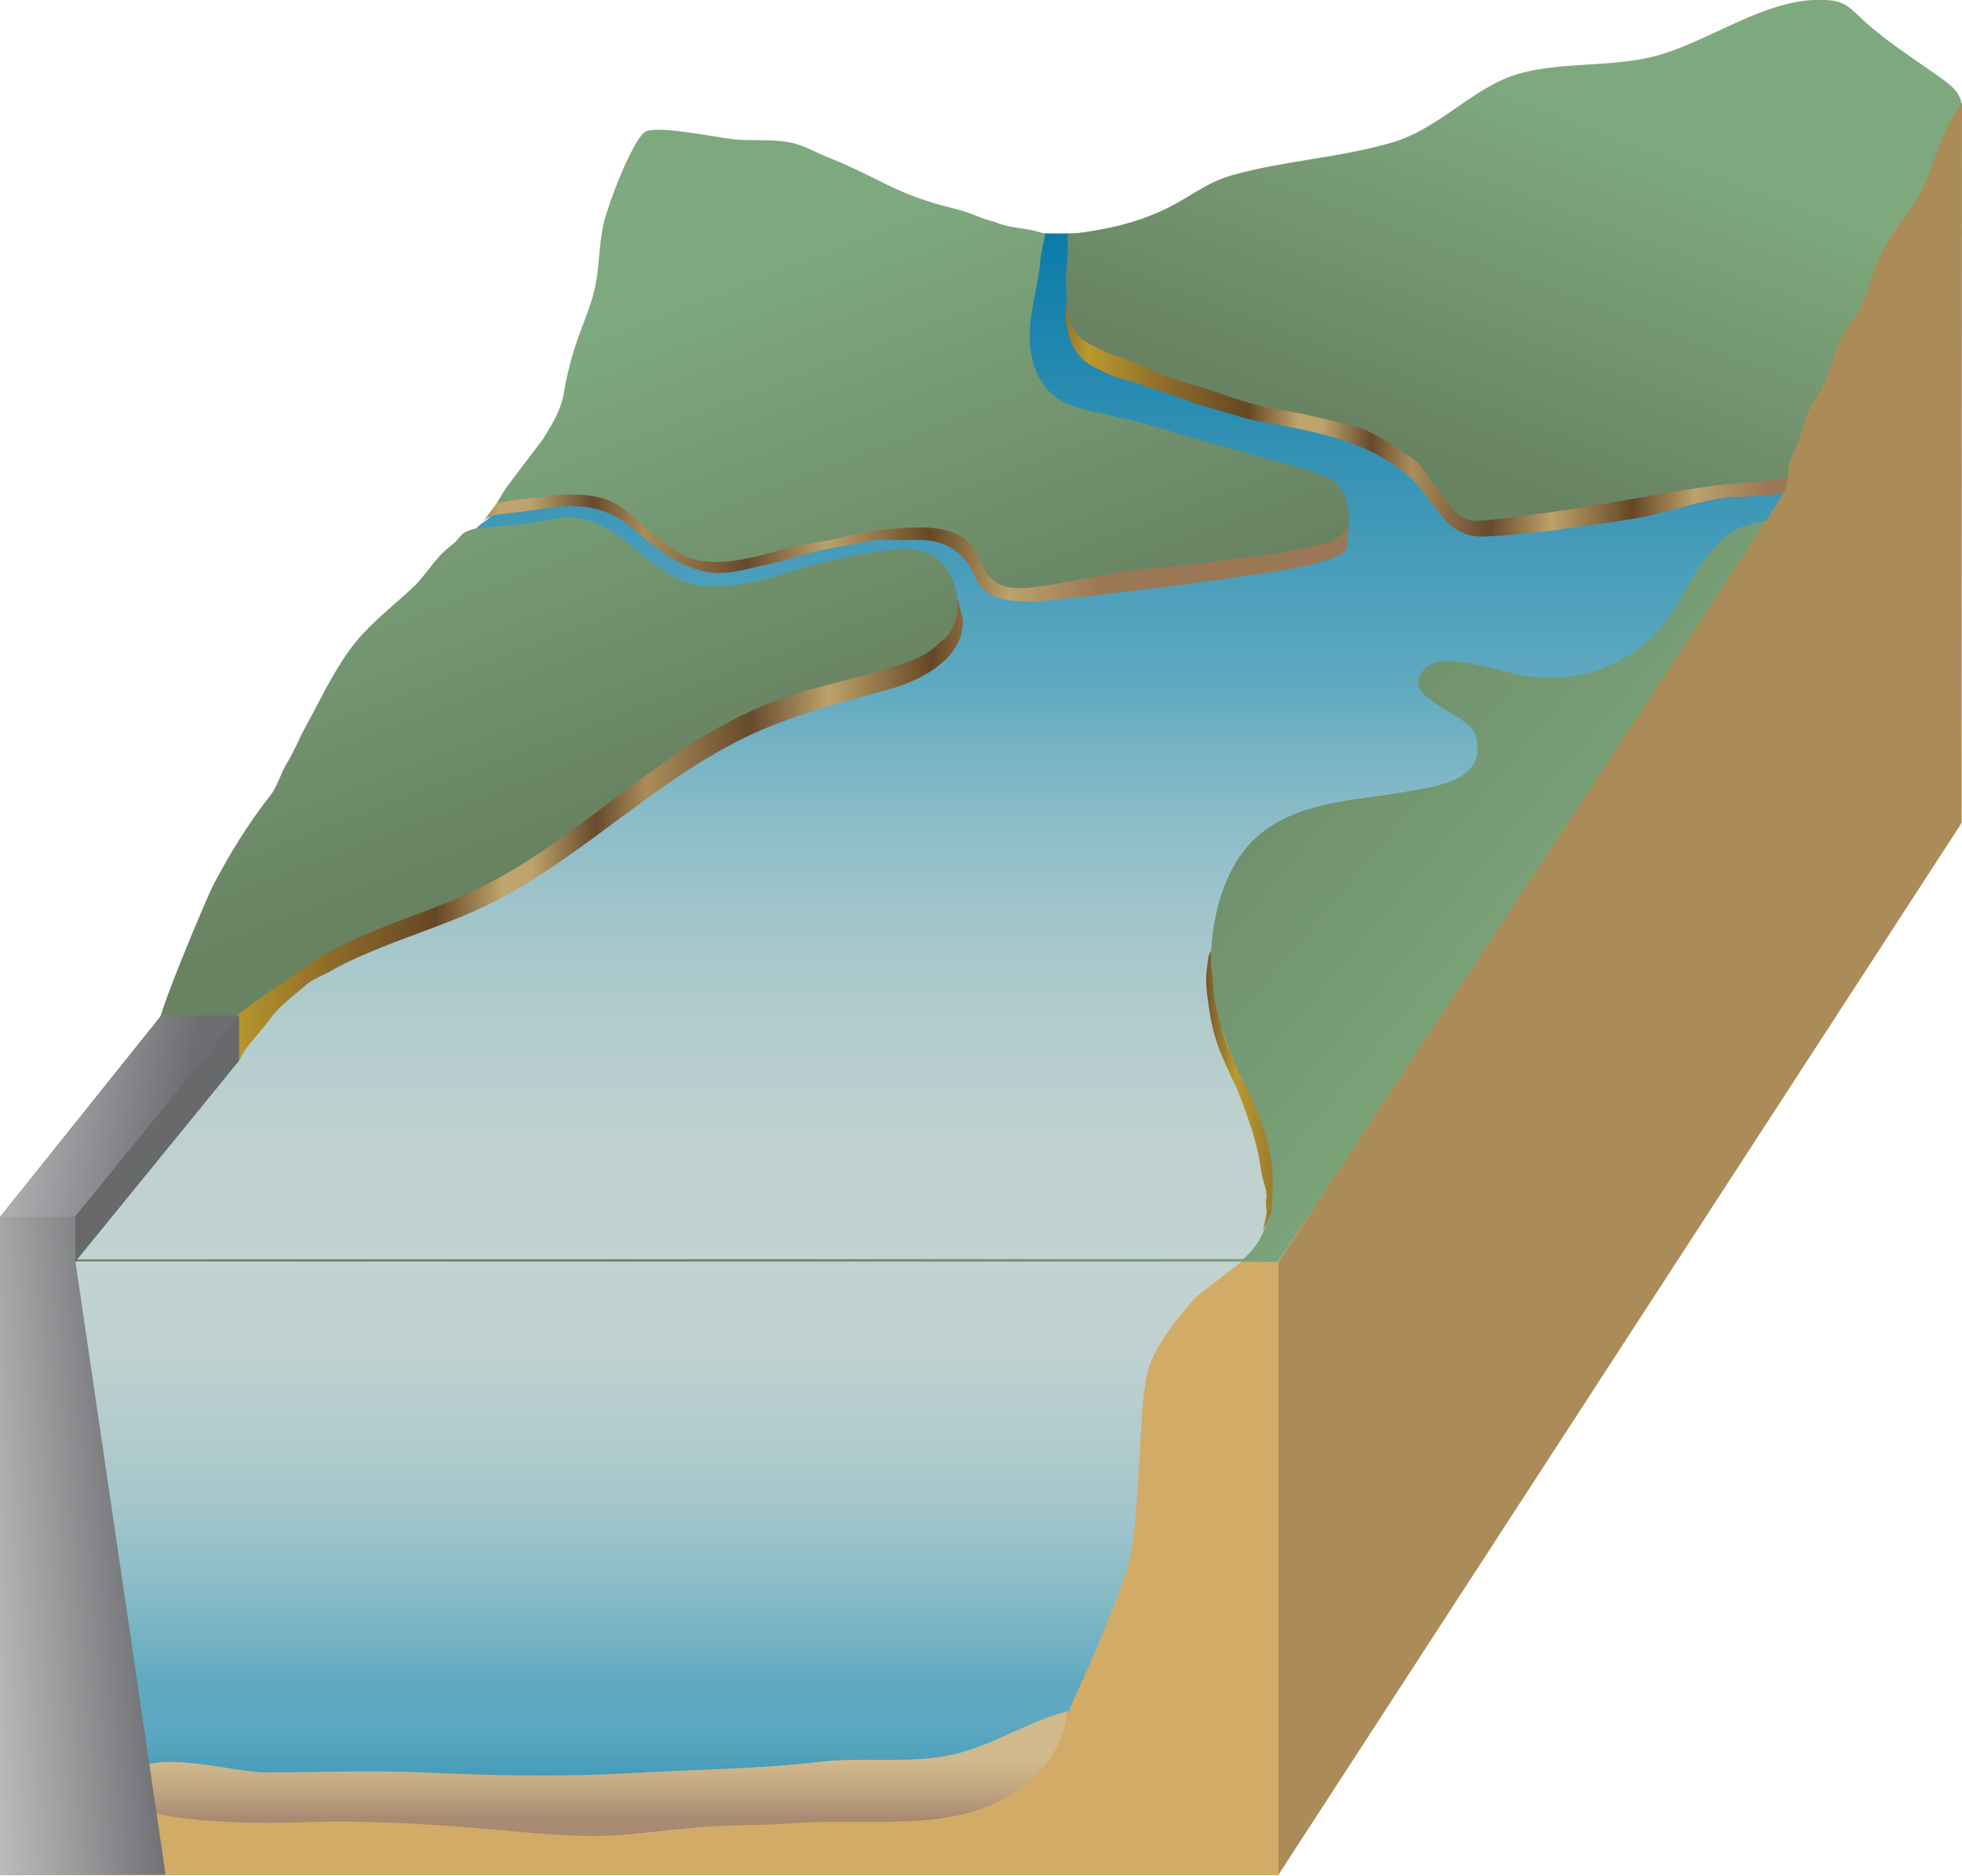
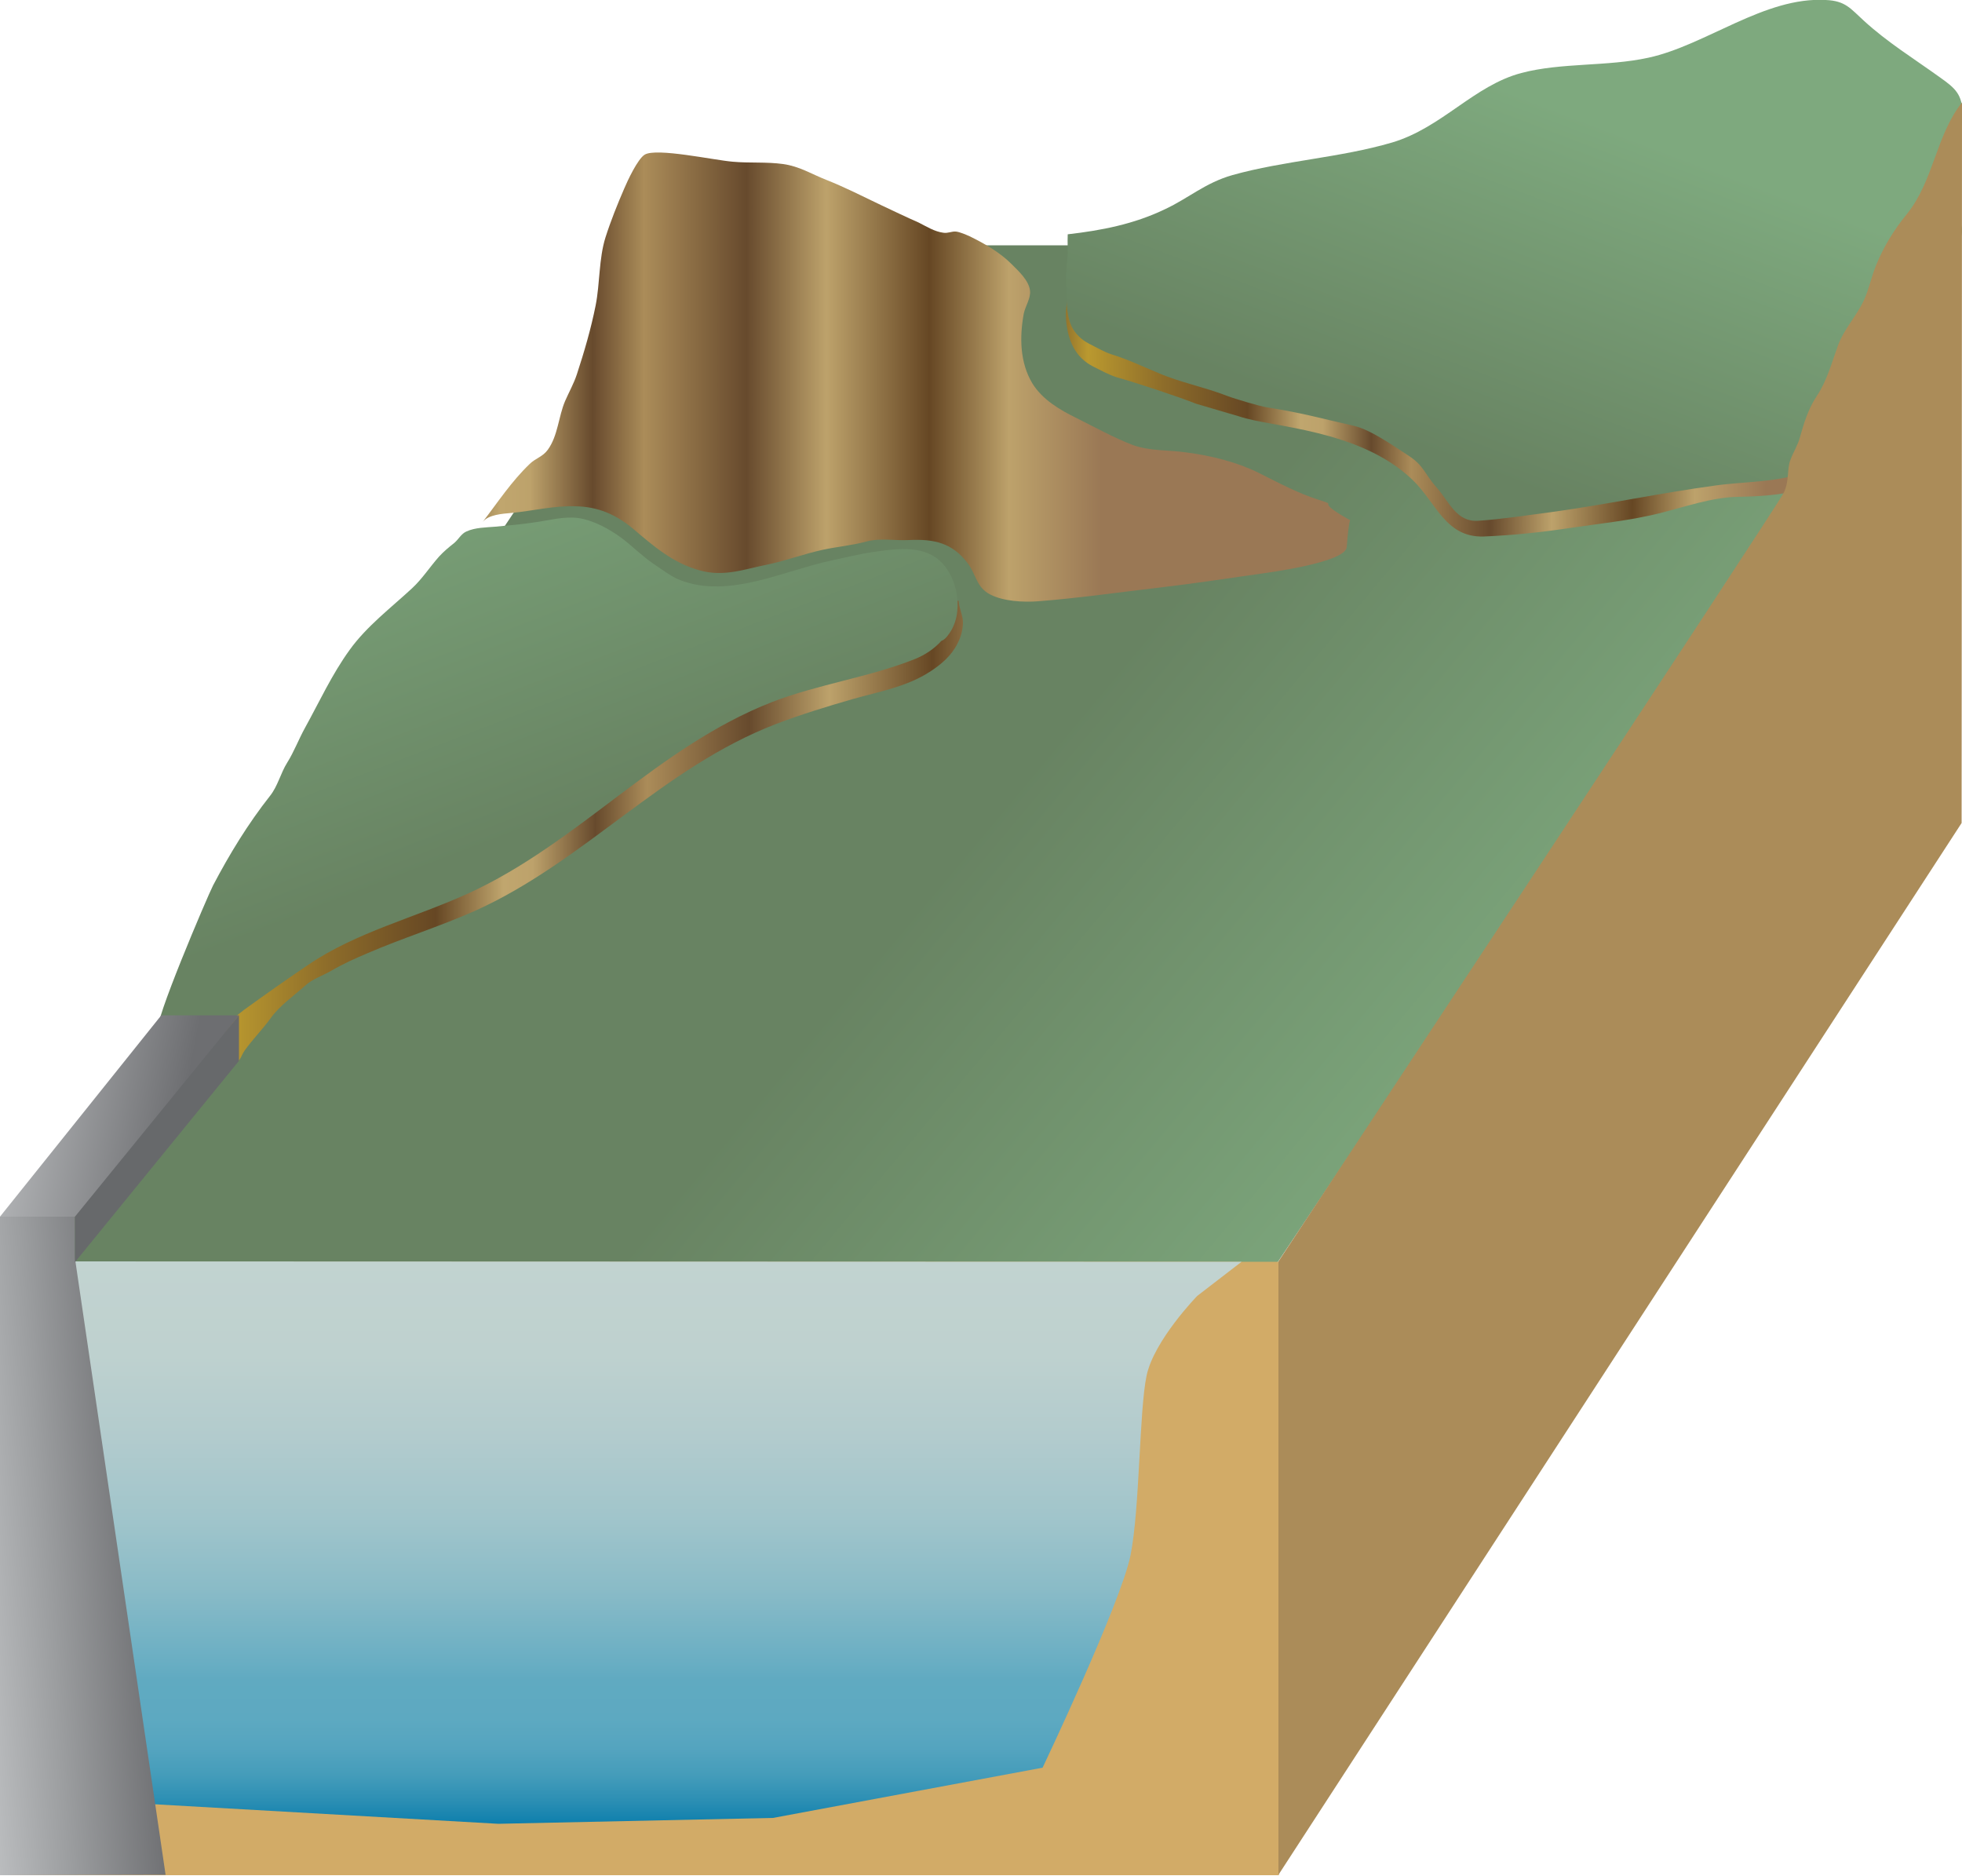
<svg xmlns="http://www.w3.org/2000/svg" xmlns:ns1="https://ian.umces.edu/media-library/" x="0px" y="0px" width="500" height="478" viewBox="0 0 500 478" xml:space="preserve">
  <title>Australia QLD: Wivenhoe Dam</title>
  <desc>
    <ns1:title>Australia QLD: Wivenhoe Dam</ns1:title>
    <ns1:descr>Illustration of Wivenhoe Dam in Queensland, Australia</ns1:descr>
    <ns1:scene>
      <ns1:contains>diagram, template, base, ecosystem, aquatic, freshwater river, stream, tributary, Australia, QueenslQLD, Wivenhoe, Dam, Brisbane River, Lake, Wivenhoe</ns1:contains>
      <ns1:when>2005-03-03</ns1:when>
    </ns1:scene>
  </desc>
  <g id="ian_symbols_9981f40ef24a88f491bc89c5b3beb853">
    <g>
      <linearGradient id="ian_symbols_c94a75ead1438664dd513c8fb7436946" gradientUnits="userSpaceOnUse" x1="385.651" y1="6.671" x2="261.081" y2="-88.999" gradientTransform="matrix(0.996 0 0 0.915 -0.651 280.849)">
        <stop offset="0" style="stop-color:#7EA97E" />
        <stop offset="1" style="stop-color:#688362" />
      </linearGradient>
      <polygon fill="url(#ian_symbols_c94a75ead1438664dd513c8fb7436946)" points="324.2,323.7 1.7,323.7 176.5,62.5 499.1,62.5   " />
      <linearGradient id="ian_symbols_54d22fcd914a0de43570051a773e06ad" gradientUnits="userSpaceOnUse" x1="240.615" y1="50.473" x2="240.615" y2="-282.785" gradientTransform="matrix(0.997 0 0 0.919 1.855 278.069)">
        <stop offset="5.700000e-03" style="stop-color:#C2D3D0" />
        <stop offset="0.116" style="stop-color:#BED1CF" />
        <stop offset="0.21" style="stop-color:#B2CBCD" />
        <stop offset="0.299" style="stop-color:#A1C5CB" />
        <stop offset="0.385" style="stop-color:#89BBC7" />
        <stop offset="0.467" style="stop-color:#69AEC3" />
        <stop offset="0.486" style="stop-color:#60AAC1" />
        <stop offset="0.898" style="stop-color:#0377A7" />
      </linearGradient>
-       <path fill="url(#ian_symbols_54d22fcd914a0de43570051a773e06ad)" d="M12.2,320.9c2.5-3.5,3.4-13.1,6.3-18.5c4.9-8.9,13.5-14.1,19.9-21.8c6.6-7.9,7.9-17.1,12.2-26    c4.4-9.2,6-19.1,10.4-28.2c9.6-19.8,34.8-20,47.7-36.3c4.1-5.2,5.7-11.7,8.3-17.7c1-2.4,3.5-5.2,3.3-7.8    c-0.2-3.4-0.4-6.8-0.6-10.2c-0.2-3.5-0.4-7-0.5-10.6c0-2.7-0.5-5.1,0.9-7.5c1-1.6,2.1-2.6,3.6-3.6c1.5-0.9,2.2-2.7,3.1-4.1    c1.1-1.6,2.6-2.8,3.9-4.3c4.2-5,9.2-9.2,13.2-14.4c0.8-1,1.2-2.2,2.1-3.1c1.5-1.3,3.3-2.5,5-3.6c1.6-1,3.8-1.5,5.7-2    c4.2-1.1,8.5-1.6,12.7-2.7c13.5-3.8,27.7-4.5,41.5-6.6c8.5-1.3,17.2-1.5,25.4-4.3c3.7-1.3,8.8-3.2,10.4-7.2    c1.1-2.7,0.1-5.8,0.1-8.7c0-5,0.7-10,2.6-14.7c0.9-2.4,6.5,0.7,7.9,1.1c7.6,2.3,14.6,0.9,22.3,1.6c7.7,0.7,15.6-0.7,23.3-0.2    c3.9,0.3,7,1.3,11,1c6-0.4,12.7-0.3,17.9,2.9c5.8,3.6,7,11.7,11.4,16.3c3.1,3.2,7.6,7.2,11.3,9.7c8.3,5.8,22.5,5.6,32.9,6.4    c20.5,1.6,41.1,1.9,61.6,2.5c7.2,0.2,20.6-2.5,21.9,5.3c1.8,11.1-8.6,24-18.2,28.1c-4.6,2-8.9,1.5-12.9,4.9    c-9,7.6-11.5,19.5-20.3,27.1c-9.3,8-21.1,10.5-33,8.1c-4.9-1-18.9-5.7-23.1-1.7c-8.1,7.8,10.8,10.9,12.7,17.5    c3.2,11.5-10.7,12.8-17.7,14.1c-12,2.2-25.6,2.2-36.1,9.9c-11.4,8.3-14.6,25.6-13.6,39.4c1.3,18.2,26.9,54,8.1,69.8" />
      <rect x="0.7" y="321.5" fill="#D2AB67" width="325.2" height="156.3" />
      <linearGradient id="ian_symbols_af8941ffc68d7074a1d33baff3867f59" gradientUnits="userSpaceOnUse" x1="168.94" y1="88.335" x2="168.94" y2="223.47" gradientTransform="matrix(1.03 0 0 1.089 -8.692 223.645)">
        <stop offset="5.700000e-03" style="stop-color:#C2D3D0" />
        <stop offset="0.173" style="stop-color:#BED1CF" />
        <stop offset="0.316" style="stop-color:#B2CBCD" />
        <stop offset="0.451" style="stop-color:#A1C5CB" />
        <stop offset="0.581" style="stop-color:#89BBC7" />
        <stop offset="0.705" style="stop-color:#69AEC3" />
        <stop offset="0.735" style="stop-color:#60AAC1" />
        <stop offset="0.804" style="stop-color:#5DA9C1" />
        <stop offset="0.855" style="stop-color:#54A4BF" />
        <stop offset="0.901" style="stop-color:#449CBA" />
        <stop offset="0.943" style="stop-color:#2C8FB4" />
        <stop offset="0.982" style="stop-color:#1080AD" />
        <stop offset="1" style="stop-color:#0377A7" />
      </linearGradient>
      <path fill="url(#ian_symbols_af8941ffc68d7074a1d33baff3867f59)" d="M316.4,321.5l-11.3,8.7c0,0-11,11.3-12.9,20.3s-1.7,33.8-4.1,45.8s-22.4,54.1-22.4,54.1L197,463.2    l-70,1.5l-112.7-6.4l0.1-136.9L316.4,321.5L316.4,321.5z" />
      <linearGradient id="ian_symbols_5df2f929f5289d9499f54ea963adccea" gradientUnits="userSpaceOnUse" x1="151.254" y1="203.932" x2="151.254" y2="218.633" gradientTransform="matrix(1 0 0 1 0 244.856)">
        <stop offset="0" style="stop-color:#D0B98A" />
        <stop offset="0.522" style="stop-color:#C0A581" />
        <stop offset="1" style="stop-color:#A88A72" />
      </linearGradient>
-       <path fill="url(#ian_symbols_5df2f929f5289d9499f54ea963adccea)" d="M270.6,442.1c0.7-1.9,1.2-4,1.5-6.1c-10.2,2.6-19.1,8.8-29.5,11.1c-11,2.4-22.5,0.5-33.6,1.8    c-16.1,1.9-32.3,1.9-48.5,2.9c-17.6,1-35.3,0.6-52.9-0.2c-13.6-0.6-26.5,0-40,0c-8.4,0-28.2-6.3-35,0.5    c-12.8,12.8,34.3,12.6,41.7,12.3c18-0.8,36.2,0.4,54.2,2c10,0.9,20.3,1.9,30.3,1.1c8.6-0.7,17.1-2,25.9-2.3    c5.5-0.2,11-0.2,16.6-0.6c16.3-1.4,37.3,2,52.4-5.2C261.7,455.4,267.9,449.9,270.6,442.1L270.6,442.1z" />
      <linearGradient id="ian_symbols_ddf2f095026b4dc481fff60a1ac62e7f" gradientUnits="userSpaceOnUse" x1="46.473" y1="128.333" x2="-1.937" y2="132.214" gradientTransform="matrix(0.934 0 0 0.961 -5.761 269.182)">
        <stop offset="0" style="stop-color:#6D6E71" />
        <stop offset="0.58" style="stop-color:#9C9EA0" />
        <stop offset="1" style="stop-color:#BCBEC0" />
      </linearGradient>
      <polygon fill="url(#ian_symbols_ddf2f095026b4dc481fff60a1ac62e7f)" points="0,310 19.1,310 19.1,320.6 42.2,477.7 0,477.8   " />
      <linearGradient id="ian_symbols_19eb90ba742c9bb4e1b2a4c0685ae9cb" gradientUnits="userSpaceOnUse" x1="42.525" y1="-33.075" x2="300.176" y2="-33.075" gradientTransform="matrix(1 0 0 1 0 244.856)">
        <stop offset="0" style="stop-color:#674A2D" />
        <stop offset="6.210000e-02" style="stop-color:#BA992F" />
        <stop offset="0.158" style="stop-color:#8E6D2A" />
        <stop offset="0.266" style="stop-color:#664724" />
        <stop offset="0.333" style="stop-color:#C0A66E" />
        <stop offset="0.362" style="stop-color:#BDA26B" />
        <stop offset="0.424" style="stop-color:#674A2D" />
        <stop offset="0.475" style="stop-color:#AB8C59" />
        <stop offset="0.576" style="stop-color:#674A2D" />
        <stop offset="0.655" style="stop-color:#BDA26B" />
        <stop offset="0.757" style="stop-color:#664724" />
        <stop offset="0.836" style="stop-color:#BDA26B" />
        <stop offset="0.927" style="stop-color:#9A7855" />
      </linearGradient>
      <path fill="url(#ian_symbols_19eb90ba742c9bb4e1b2a4c0685ae9cb)" d="M244,164c0.8-1.5,1.3-3.2,1.4-5.1c0.1-2-1-3.8-1.1-5.8c-2.9-0.7-6.3-0.7-9.2,0    c-3.3,0.8-6.6,1.9-10,2.6c-7.8,1.5-14.9,5.5-22.9,6.6c-13,1.8-29.1,3.9-41.4-2c-8.9-4.2-23.8-5.5-33.3-2.7    c-3.9,1.1-8.9,2.2-12.2,4.7c-3.4,2.6-4.8,6.8-7.4,10.4c-7.7,10.7-16.1,15-25.8,23.6c-10.8,9.5-18.7,21.5-25.2,33.7    c-0.3,0.5-0.5,1.1-0.8,1.6c-4.6,9.6-8.8,19.5-12.7,29.4c-1.7,4.2,2,3.8,4.7,5.4c1.4,0.8,2.6,2,4.1,2.6c1.6,0.6,6,2.4,7.6,1.9    c1.5-0.4,1.7-2.1,2.6-3.3c2-2.8,4.5-5.3,6.6-8.2c2.2-3.1,5.9-5.7,8.7-8.2c1.9-1.8,4.6-2.6,6.8-3.9c2.9-1.7,6-3.1,9.1-4.4    c9-3.9,18.4-6.8,27.4-10.8c28-12.6,47.8-36.5,76.7-47.6c6.5-2.5,13.1-4.5,19.7-6.4c6.7-1.9,13.6-3.1,19.5-6.9    C239.9,169.3,242.5,167,244,164L244,164z" />
      <linearGradient id="ian_symbols_d5cdb14f908410942108234286c36445" gradientUnits="userSpaceOnUse" x1="96.058" y1="-190.039" x2="143.735" y2="-75.832" gradientTransform="matrix(0.997 0 0 0.919 -7.111903e-02 278.205)">
        <stop offset="0" style="stop-color:#7EA97E" />
        <stop offset="1" style="stop-color:#688362" />
      </linearGradient>
      <path fill="url(#ian_symbols_d5cdb14f908410942108234286c36445)" d="M241.7,161.7c4.1-5.3,2.5-14.7-2.3-18.9c-4.6-4.1-11.6-2.9-17.2-2.1c-3.3,0.5-6.5,1.3-9.8,2    c-12.3,2.5-26.5,10-39.1,5.1c-2.3-0.9-4.6-2.7-6.7-4.1c-2.8-1.9-5.2-4.3-7.9-6.4c-3.2-2.4-7.3-4.7-11.3-5.3    c-3.7-0.5-7.5,0.6-11.2,1.1c-3.3,0.5-6.7,0.8-10,1.1c-2.4,0.2-5.1,0.2-7.3,1.2c-1.4,0.6-2,2-3.2,3c-1.4,1.1-2.6,2.1-3.8,3.4    c-2.4,2.7-4.3,5.7-6.9,8.1c-5.4,5-11.6,9.7-15.9,15.7c-4.5,6.2-7.7,13.2-11.4,19.9c-1.6,2.9-2.8,6.1-4.5,8.8s-2.4,6-4.4,8.5    c-5.6,7.1-10.3,14.8-14.5,22.8c-1.4,2.7-15.6,36-13.9,36.7c2.5,1,4.4,0.8,7,1.6c6.1,1.9,10.5-3.4,14.8-6.6    c5.4-3.9,10.9-7.8,16.4-11.5c12.2-8.3,27.2-12,40.6-18.1c28.3-12.9,48.3-37.4,77.5-48.8c11.8-4.6,24.8-6.3,36.5-11    c2.5-1,4.9-2.6,6.7-4.6C240.7,163,241.2,162.4,241.7,161.7L241.7,161.7z" />
      <linearGradient id="ian_symbols_029f2f66e64c80743d04c275d575e0b9" gradientUnits="userSpaceOnUse" x1="7.569" y1="3.885" x2="-42.989" y2="3.885" gradientTransform="matrix(0.985 0 -0.174 0.907 39.555 280.825)">
        <stop offset="0" style="stop-color:#6D6E71" />
        <stop offset="1" style="stop-color:#BCBEC0" />
      </linearGradient>
      <polygon fill="url(#ian_symbols_029f2f66e64c80743d04c275d575e0b9)" points="60.9,258.7 41.1,258.7 0,310 20.9,310   " />
      <polygon fill="#67696B" points="60.9,270.3 19.1,321.6 19.1,310 60.9,258.7   " />
      <linearGradient id="ian_symbols_8db9a8ed9a6dfa4485efc61e4c4ad55b" gradientUnits="userSpaceOnUse" x1="265.014" y1="-174.042" x2="465.269" y2="-171.906" gradientTransform="matrix(1 0 0 1 0 244.856)">
        <stop offset="0" style="stop-color:#674A2D" />
        <stop offset="6.210000e-02" style="stop-color:#BA992F" />
        <stop offset="0.158" style="stop-color:#8E6D2A" />
        <stop offset="0.266" style="stop-color:#664724" />
        <stop offset="0.333" style="stop-color:#C0A66E" />
        <stop offset="0.362" style="stop-color:#BDA26B" />
        <stop offset="0.424" style="stop-color:#674A2D" />
        <stop offset="0.475" style="stop-color:#AB8C59" />
        <stop offset="0.576" style="stop-color:#674A2D" />
        <stop offset="0.655" style="stop-color:#BDA26B" />
        <stop offset="0.757" style="stop-color:#664724" />
        <stop offset="0.836" style="stop-color:#BDA26B" />
        <stop offset="0.927" style="stop-color:#9A7855" />
      </linearGradient>
      <path fill="url(#ian_symbols_8db9a8ed9a6dfa4485efc61e4c4ad55b)" d="M304.9,102.9c0.3,0.1,10.6,3.1,10.9,3.2c8.1,2.8,30.6,3.2,44.1,16.1c6.1,5.8,8.4,14.8,18.2,14.5    c7.4-0.3,14.9-1.1,22.2-2.2c7.4-1.1,15.3-1.9,22.5-3.7c6.4-1.6,13.5-4.1,20-4.2c8.9-0.2,23.1-0.8,27.4-10.4    c2.1-4.7,3.5-10,6.5-14.3c5.5-8,13.4-14.9,18.1-23.4c0.1,0.4,0.1,0.9,0.3,1.3c1.8-6.7,1.3-13.6-1.6-20.5c-1.7-8.8-3.3-17.6-5-26.5    c-0.6-3.4-0.6-9.4-2.9-12c-2.5-2.8-6.7-4.8-9.6-7.4c-3.3-2.9-4.6-4.8-9.6-5.1c-15.6-0.9-30.5,11.1-45.2,14.3    c-10.5,2.3-22.2,1.2-32.4,3.8c-12.1,3.1-20.2,13.5-32.9,17.2c-13.3,3.8-27.4,4.4-40.7,8.1c-7,1.9-11.2,5.7-17.2,8.5    c-6.7,3.1-16.8,6.3-24.3,5.5c0.4,5.7-2.6,10.4-2,16.1c0.5,4.9,2.2,9.2,6.9,11.6c1.8,0.9,4,2.1,5.9,2.7    C289.5,97.5,300.1,101,304.9,102.9L304.9,102.9z" />
      <linearGradient id="ian_symbols_1680f80f1c6344b4691b3204b1706b20" gradientUnits="userSpaceOnUse" x1="401.213" y1="-270.491" x2="362.911" y2="-177.46" gradientTransform="matrix(0.997 0 0 0.919 8.168097e-02 277.226)">
        <stop offset="0" style="stop-color:#7EA97E" />
        <stop offset="1" style="stop-color:#688362" />
      </linearGradient>
      <path fill="url(#ian_symbols_1680f80f1c6344b4691b3204b1706b20)" d="M312.8,100.9c1.8,0.7,8.2,2.6,10.1,2.9c9.4,1.5,12.9,2.6,22.1,4.7c4.4,1,10.2,5.2,13.8,7.5    c4.2,2.7,4,4.5,7.4,8.3c3.2,3.7,5,8.7,10.4,8.4c6.1-0.4,12.5-1.4,18.6-2.2c14-1.9,27.9-4.9,42-6.8c6.9-1,16.8-0.8,23-3.6    c9.8-4.4,10.2-16.1,15.4-23.8c4-5.9,8.7-11.2,13-16.9c3.8-4.9,6.4-10.5,9.6-15.8c5.7-9.5-3.6-6.8-5-14.6c-1.1-5.8,3.2-9.5,4.6-13    c1.3-3.3,2.5-3.5,2.4-7.1c-0.2-4.9-1.9-6.4-5.7-9.1c-6.8-4.9-13.5-9-19.6-14.6c-3.3-3-4.6-5-9.6-5.2    c-15.6-0.9-30.5,11.5-45.2,14.7c-10.5,2.3-22.2,1.2-32.4,3.9c-12.1,3.2-20.2,13.9-32.9,17.7c-13.3,3.9-27.4,4.6-40.7,8.3    c-7,2-11.2,5.9-17.2,8.7c-7.9,3.8-16.1,5.4-24.8,6.4c-0.1,2.1,0.1,4.1-0.1,6.2c-0.2,2.1-0.4,4.2-0.3,6.3c0.2,3.6-0.2,7.5,1.4,11    c0.9,1.8,2.4,3.3,4.3,4.3c1.8,0.9,4,2.2,5.9,2.8c4.2,1.3,7.7,3,11.8,4.7C300.6,97.4,306.9,98.6,312.8,100.9L312.8,100.9z" />
      <path fill="#AB8C59" d="M500,26.1c-6.7,8.5-7.2,20-14.1,28.5c-3.2,3.9-5.9,8.3-7.8,13c-1.2,2.9-1.8,6.1-3.1,8.9    c-1.9,4.1-5,7.2-6.6,11.5c-1.6,4.4-2.8,9-5.4,12.9c-2.1,3.1-3.3,6.9-4.3,10.5c-0.5,2-1.7,3.8-2.4,5.7c-1,2.6-0.2,5.1-1.7,8.4    S325.8,321.4,325.8,321.4v156.3l174.1-268L500,26.1L500,26.1z" />
      <linearGradient id="ian_symbols_98fda4f24e937294cd317f255d833080" gradientUnits="userSpaceOnUse" x1="305.882" y1="33.101" x2="452.57" y2="32.202" gradientTransform="matrix(1 0 0 1 0 244.856)">
        <stop offset="0" style="stop-color:#674A2D" />
        <stop offset="6.210000e-02" style="stop-color:#BA992F" />
        <stop offset="0.158" style="stop-color:#8E6D2A" />
        <stop offset="0.266" style="stop-color:#664724" />
        <stop offset="0.333" style="stop-color:#C0A66E" />
        <stop offset="0.362" style="stop-color:#BDA26B" />
        <stop offset="0.424" style="stop-color:#674A2D" />
        <stop offset="0.475" style="stop-color:#AB8C59" />
        <stop offset="0.576" style="stop-color:#674A2D" />
        <stop offset="0.655" style="stop-color:#BDA26B" />
        <stop offset="0.757" style="stop-color:#664724" />
        <stop offset="0.836" style="stop-color:#BDA26B" />
        <stop offset="0.927" style="stop-color:#9A7855" />
      </linearGradient>
-       <path fill="url(#ian_symbols_98fda4f24e937294cd317f255d833080)" d="M318.5,278.9c-2.6-5.4-5.5-10.7-7.1-16.5c-0.8-2.9-1.6-5.6-2-8.6c-0.3-2.8-0.5-5.8-0.8-8.5    c-0.1-1,0.1-2.1,0-3.1c-0.8,1.4-0.8,2.8-1,4.4c-0.6,3.7,0.1,7.2,0.6,10.9c0.6,4.1,1.7,8,3.3,11.8c1.8,4.2,3.9,8.1,5.4,12.4    c1.9,5.2,3.7,10.5,4.4,16c0.2,1.4,0.5,2.7,0.9,4c0.2,0.7,0.4,1.4,0.5,2.1c0.3,1.1-0.3,2.1-0.1,3.2c0.1,0.6,0.1,1.2,0.2,1.8    c0,0.7-0.9,4.1-0.9,4.8c0.2-0.7,2-4.1,2.1-4.8c0.2-1.1,0.2-2.1,0.2-3.1s0.1-1.9,0.1-2.9c0-2.8,0-5.3-0.5-8.1    c-0.8-4.9-2.8-10.6-5-15.1C318.7,279.4,318.6,279.2,318.5,278.9L318.5,278.9z" />
      <linearGradient id="ian_symbols_a941659b1b47d654dd5679b69d2fee73" gradientUnits="userSpaceOnUse" x1="42.662" y1="-147.32" x2="300.315" y2="-147.32" gradientTransform="matrix(1 0 0 1 -0.879 243.398)">
        <stop offset="0" style="stop-color:#674A2D" />
        <stop offset="6.210000e-02" style="stop-color:#BA992F" />
        <stop offset="0.158" style="stop-color:#8E6D2A" />
        <stop offset="0.266" style="stop-color:#664724" />
        <stop offset="0.333" style="stop-color:#C0A66E" />
        <stop offset="0.362" style="stop-color:#BDA26B" />
        <stop offset="0.424" style="stop-color:#674A2D" />
        <stop offset="0.475" style="stop-color:#AB8C59" />
        <stop offset="0.576" style="stop-color:#674A2D" />
        <stop offset="0.655" style="stop-color:#BDA26B" />
        <stop offset="0.757" style="stop-color:#664724" />
        <stop offset="0.836" style="stop-color:#BDA26B" />
        <stop offset="0.927" style="stop-color:#9A7855" />
      </linearGradient>
      <path fill="url(#ian_symbols_a941659b1b47d654dd5679b69d2fee73)" d="M264.6,153.2c10.3-0.8,20.6-2.3,31-3.5c8.5-1,17.1-2.3,25.5-3.5c1.3-0.2,21.8-2.8,22.1-6.8    c0.6-8.2,1.2-6.7,0.6-7c-9.4-5.3-2.2-3.3-7.6-5s-10.6-4.5-15.6-7c-5.5-2.7-12-4.3-18.1-5.1c-4.7-0.7-9.3-0.3-13.8-1.9    c-4.7-1.8-9.6-4.5-14.2-6.8c-4.3-2.1-8.8-4.7-11.4-8.9c-3.2-5.3-3.3-11.8-2.2-17.8c0.4-1.9,1.8-3.9,1.6-5.8    c-0.3-2.7-3-5.1-4.8-6.9c-2.9-2.9-6.9-5.2-10.6-7c-0.9-0.4-2.5-1.1-3.5-1.2c-1-0.1-2.1,0.5-3.2,0.3c-2.3-0.3-4.3-1.6-6.3-2.6    c-3.2-1.4-6.5-3-9.7-4.5c-4.6-2.2-9.1-4.5-13.9-6.4c-3.8-1.5-6.7-3.4-10.9-4c-4.3-0.6-8.6-0.2-12.9-0.6    c-4.8-0.4-19.4-3.6-22.4-1.8c-1.8,1.1-4.4,6.7-5.2,8.6c-1.7,3.9-3.5,8.4-4.8,12.5c-1.7,5.4-1.4,11.7-2.5,17.3    c-1.2,6-2.9,11.8-4.8,17.6c-0.8,2.4-2,4.5-3,6.8c-1.7,4-1.8,8.8-4.4,12.4c-1.3,1.8-3.2,2.2-4.6,3.6c-4.7,4.5-8,9.6-12,14.8    c1.5-1.9,5.1-2.1,7.3-2.3c5.4-0.5,10.9-1.9,16.4-1.7c5.7,0.1,10.3,2.1,14.6,5.7c5.2,4.4,10.1,8.7,16.9,10.6    c6.3,1.8,11.5-0.3,17.6-1.5c4.7-1,9.2-2.7,13.8-3.7c3.7-0.8,7.4-1.1,11.1-2.1c3.8-1,7.1-0.2,11-0.4c6.3-0.3,11,0.7,14.9,5.9    c2.2,2.9,2.2,6.2,5.8,8C255.7,153.2,260.8,153.5,264.6,153.2L264.6,153.2z" />
      <linearGradient id="ian_symbols_e19cddadda0a11d489321a8a8f343d15" gradientUnits="userSpaceOnUse" x1="206.295" y1="-236.077" x2="254.139" y2="-121.458" gradientTransform="matrix(0.997 0 0 0.919 0.344 280.408)">
        <stop offset="0" style="stop-color:#7EA97E" />
        <stop offset="1" style="stop-color:#688362" />
      </linearGradient>
-       <path fill="url(#ian_symbols_e19cddadda0a11d489321a8a8f343d15)" d="M261.5,149.8c4-0.3,9.7-1.4,12.9-2c7.8-1.3,14.2-2.7,22.1-3.2c5.2-0.4,9.4-1.2,14.3-1.7    c4-0.5,12.5-1.6,16.5-2.3c4.9-0.9,7.4-1.2,11-2.3c2.5-0.8,5.5-2.8,5.5-5.9c0-5-1.9-9.4-5.8-10.9c-7.1-2.8-12.5-3.8-19.3-5.8    c-5.8-1.8-14.5-3.8-20.3-5.8c-5.3-1.8-11.4-3.1-16.9-4.4c-7.1-1.6-13.9-2.6-17.3-10.6c-4.1-9.5,0-18.7,0.9-28.3    c0.2-2.4,0.8-4.6,1.3-6.9c-3.2-1.4-6.7-1.4-10-2.2c-3.3-0.8-6.5-2.1-9.7-3.3c-2.9-1-6-1.6-8.9-2.5c-4.3-1.3-8.5-3-12.5-5    c-4.6-2.3-9.2-4.6-14-6.5c-3.9-1.5-6.7-3.5-11.1-4.1c-4.3-0.6-8.7-0.2-13.1-0.6c-4.9-0.5-19.6-3.7-22.7-1.9    c-1.8,1.1-4.4,6.9-5.3,8.8c-1.8,4-3.5,8.6-4.8,12.8c-1.7,5.5-1.4,12-2.6,17.7c-1,4.9-3.2,9.6-4.8,14.4c-1,2.8-1.7,5.7-2.4,8.6    c-0.3,1.2-0.5,2.4-0.7,3.6c-0.7,4.9-3,8.4-5.5,12.5c-0.5,0.7-9.2,12-9.9,13.2c-0.3,0.5-1.3,2.2-1.5,2.5l-0.1,0.1    c-0.2,0.3,0.6,0.4,1.2,0.2c2-0.6,4.2-0.7,6.3-0.9c2.2-0.3,4.4-0.6,6.6-0.8c4.2-0.4,8.6-0.5,12.8,0.7c2.3,0.7,4.5,1.9,6.4,3.5    c2.7,2.3,5.3,4.7,8,6.8c1.6,1.3,3.6,2.9,5.4,3.9c9.2,4.9,21.8-0.5,31.1-2.4c3-0.6,6.1-0.9,9.1-1.7c6.9-1.8,13.2-2.6,20.4-2.7    c5.4-0.1,11.7,1,14.5,6.1c1.4,2.4,2,5,4.1,6.9C254.9,149.6,258.1,150.1,261.5,149.8L261.5,149.8z" />
    </g>
  </g>
</svg>